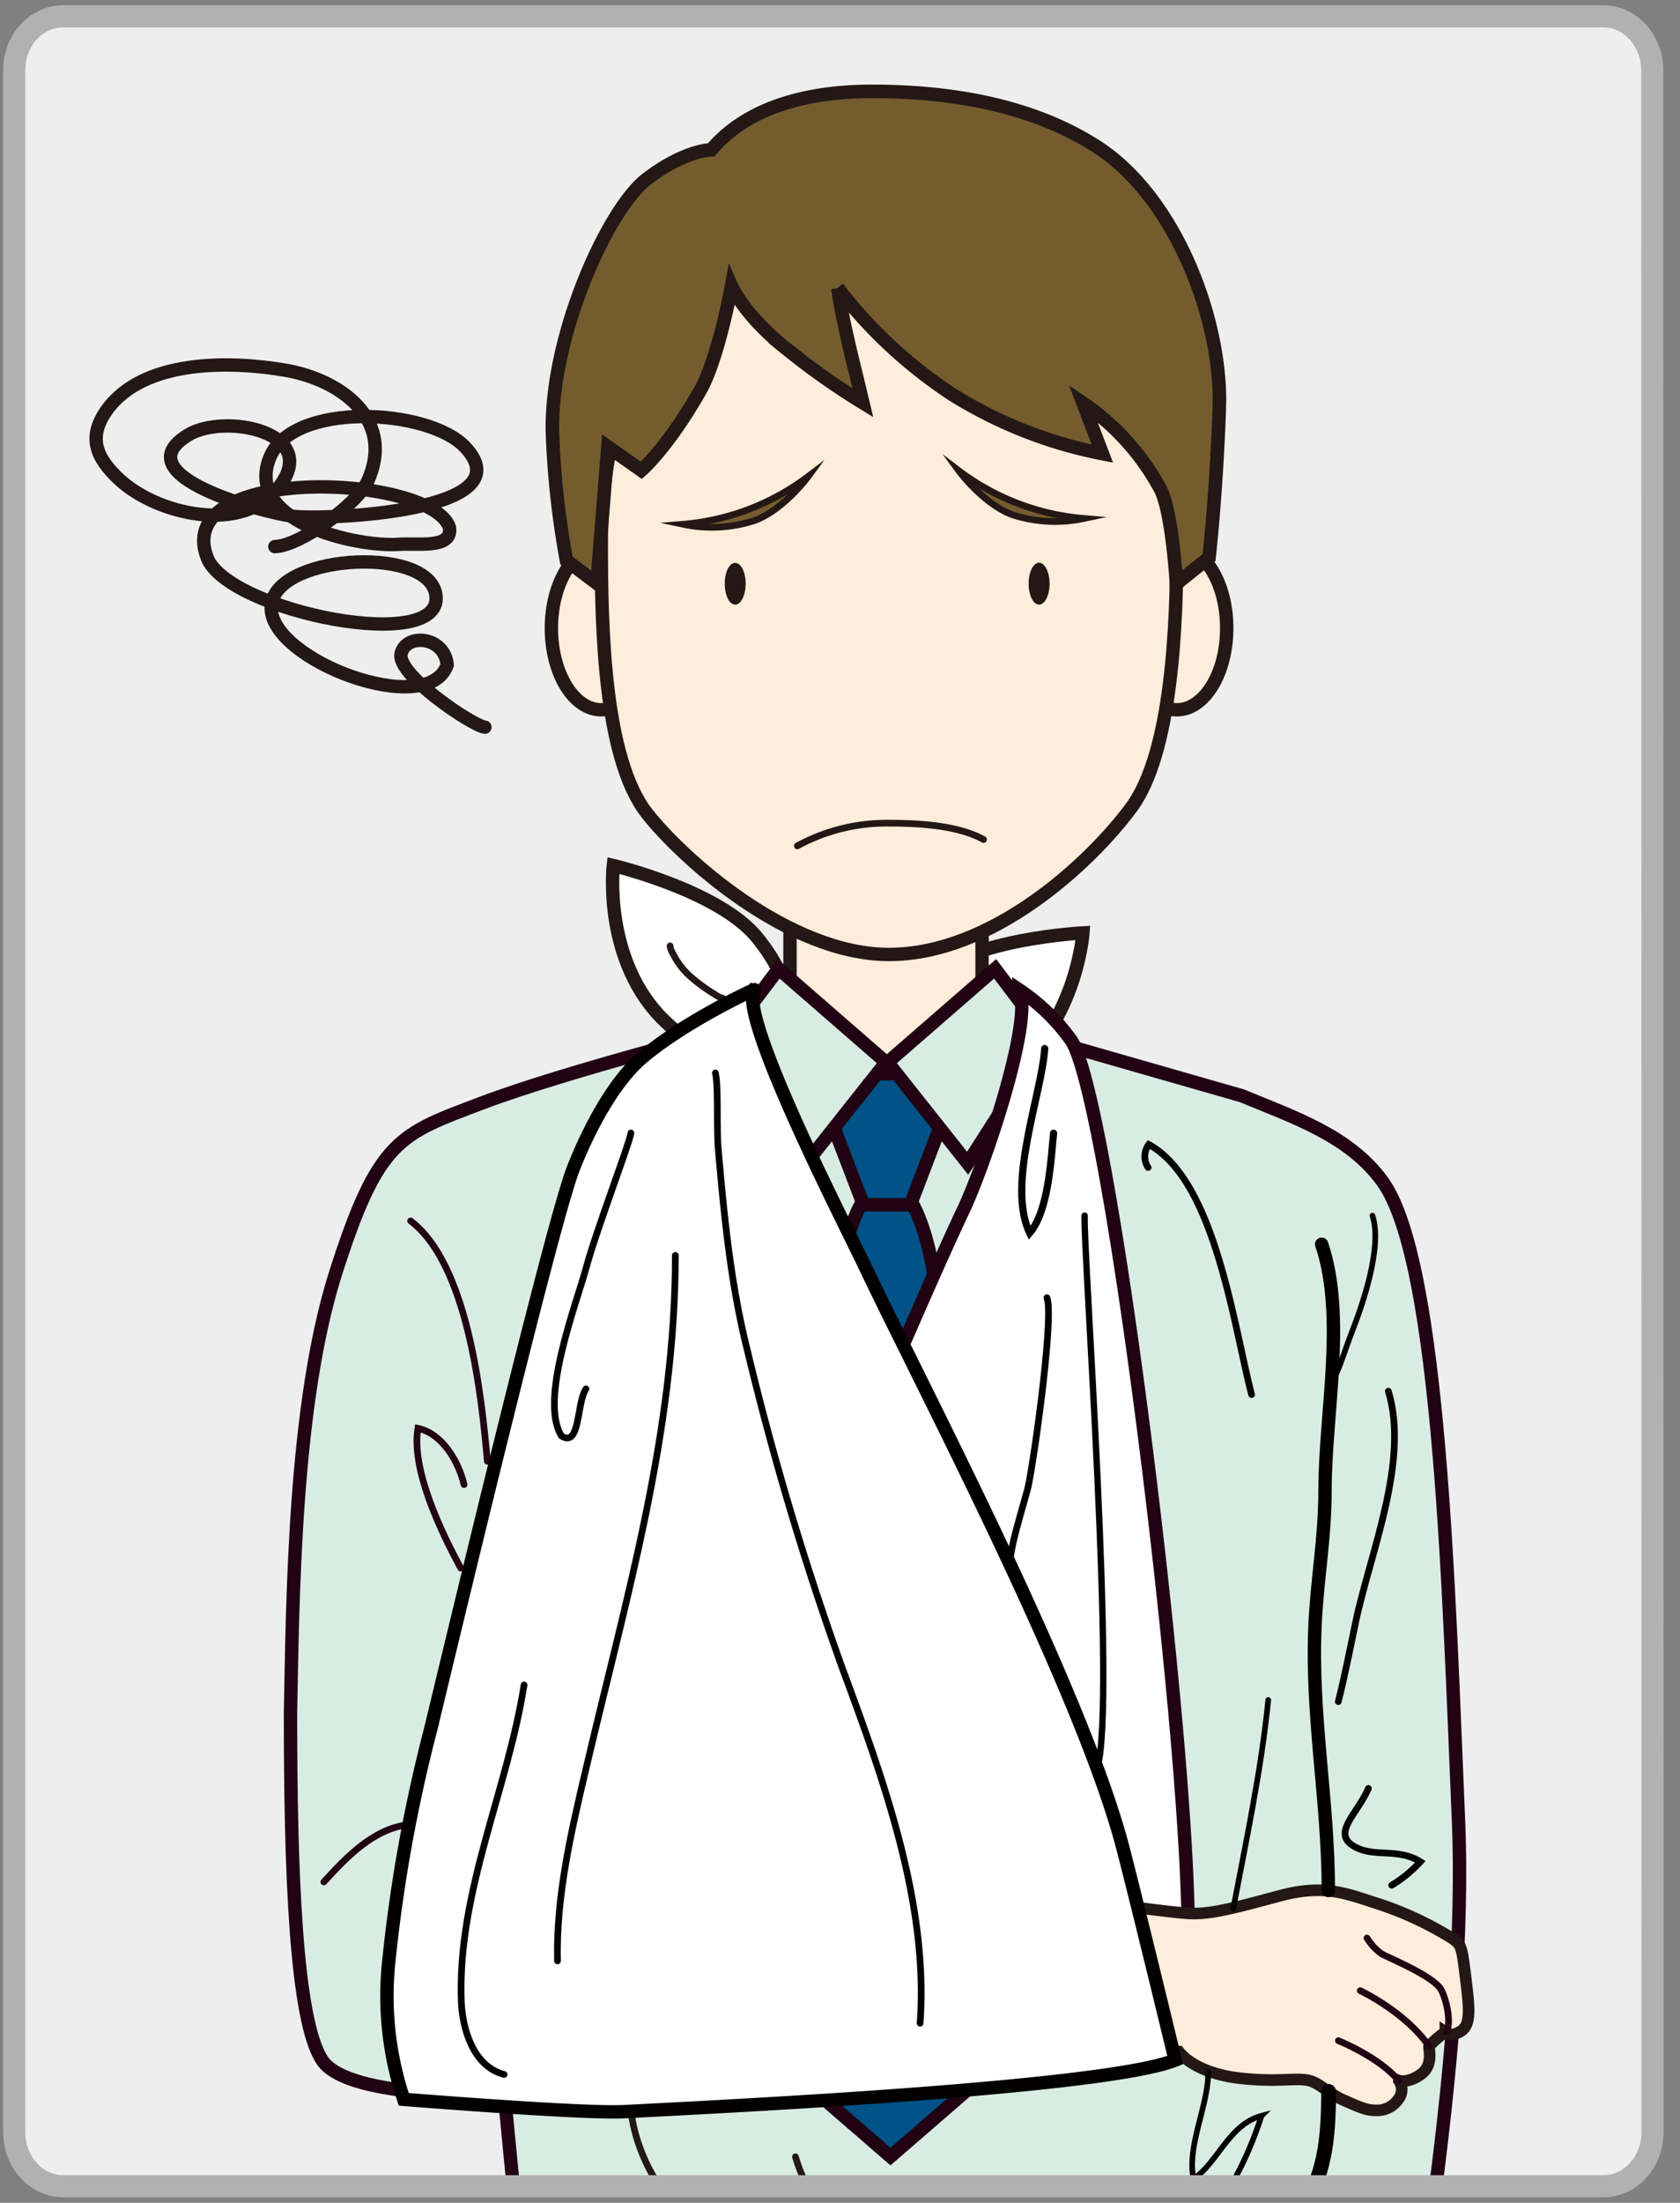
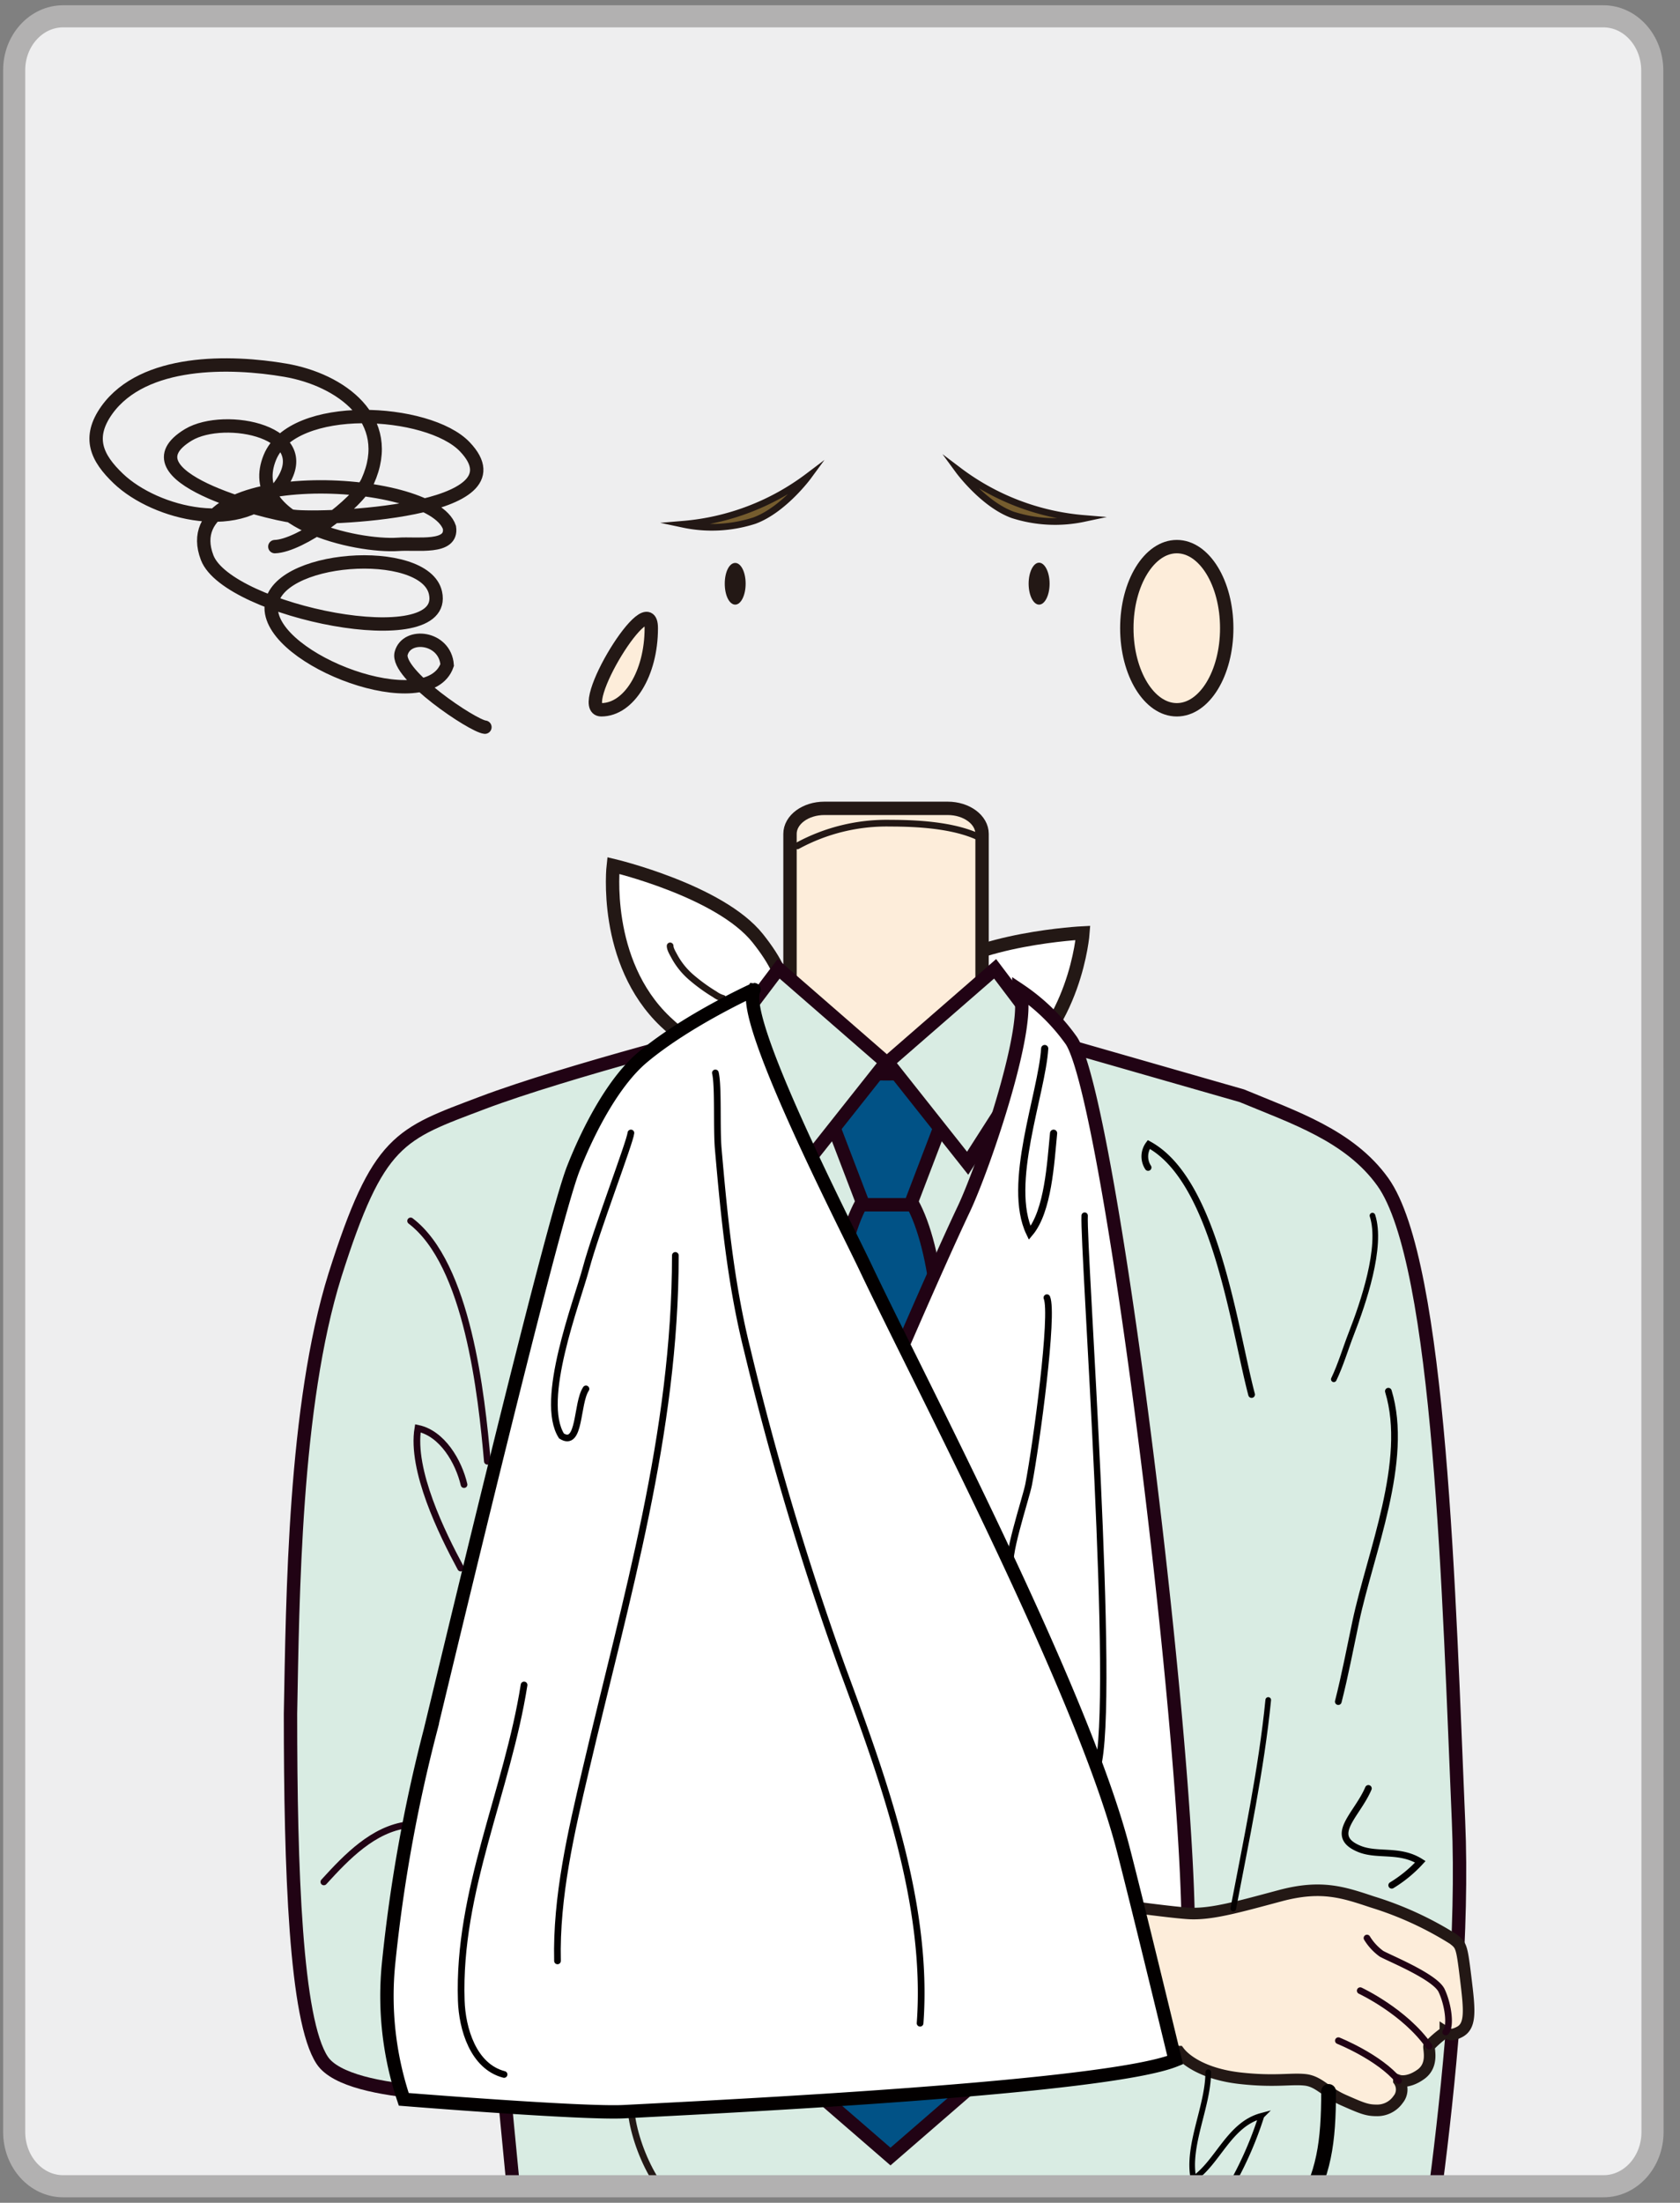
<svg xmlns="http://www.w3.org/2000/svg" id="レイヤー_1" data-name="レイヤー 1" viewBox="0 0 206 270">
  <rect x="0" y="0" width="206" height="270" fill="#808080" stroke="none" />
  <defs>
    <style>.cls-1,.cls-11,.cls-14,.cls-15,.cls-16,.cls-17,.cls-18,.cls-19,.cls-20,.cls-21,.cls-24,.cls-8{fill:none;}.cls-2{clip-path:url(#clip-path);}.cls-3{fill:#eeeeef;stroke:#c8c9ca;stroke-width:0.99px;}.cls-10,.cls-11,.cls-12,.cls-13,.cls-14,.cls-15,.cls-16,.cls-17,.cls-18,.cls-19,.cls-20,.cls-21,.cls-22,.cls-23,.cls-24,.cls-3,.cls-4,.cls-5,.cls-7,.cls-8,.cls-9{stroke-miterlimit:10;}.cls-12,.cls-23,.cls-4{fill:#fff;}.cls-13,.cls-21,.cls-22,.cls-4,.cls-5,.cls-7,.cls-8{stroke:#231815;}.cls-10,.cls-12,.cls-14,.cls-21,.cls-23,.cls-4,.cls-5,.cls-9{stroke-width:1.64px;}.cls-13,.cls-5{fill:#fdedda;}.cls-6{fill:#231815;}.cls-22,.cls-7{fill:#755c2e;}.cls-11,.cls-15,.cls-7,.cls-8{stroke-width:0.82px;}.cls-11,.cls-14,.cls-15,.cls-16,.cls-17,.cls-18,.cls-19,.cls-20,.cls-21,.cls-8{stroke-linecap:round;}.cls-9{fill:#d9ece3;}.cls-10,.cls-11,.cls-12,.cls-9{stroke:#210314;}.cls-10{fill:#015286;}.cls-13{stroke-width:1.42px;}.cls-14,.cls-15,.cls-16,.cls-17,.cls-18,.cls-19,.cls-20,.cls-23{stroke:#030000;}.cls-16{stroke-width:0.69px;}.cls-17{stroke-width:1.81px;}.cls-18{stroke-width:0.88px;}.cls-19{stroke-width:0.78px;}.cls-20{stroke-width:0.82px;}.cls-22{stroke-width:1.66px;}.cls-24{stroke:#b2b1b1;stroke-width:2.71px;}</style>
    <clipPath id="clip-path">
      <path class="cls-1" d="M202.63,261.32c0,3.68-2.7,6.65-6,6.65H7.74c-3.33,0-6-3-6-6.65V8.62C1.72,5,4.41,2,7.74,2H196.6c3.33,0,6,3,6,6.65Z" />
    </clipPath>
  </defs>
  <title>アートボード 1</title>
  <g class="cls-2">
    <path class="cls-3" d="M240.54,274.2c0,7.71-5.57,13.95-12.44,13.95H-11c-6.87,0-12.44-6.24-12.44-13.95V6.08c0-7.7,5.57-13.95,12.44-13.95H228.1c6.87,0,12.44,6.25,12.44,14Z" />
    <path class="cls-4" d="M81.59,125.23c-7.73-7.35-6.39-19.14-6.39-19.14s13.06,3.09,17.71,8.91c2.12,2.67,3.62,5.34,3.68,8.73C96.71,130.51,89.3,132.58,81.59,125.23Z" />
    <path class="cls-4" d="M123,132c8.94-5.81,9.79-17.65,9.79-17.65s-13.41.65-19,5.52c-2.58,2.24-4.54,4.59-5.22,7.91C107.2,134.42,114.1,137.81,123,132Z" />
    <path class="cls-5" d="M120.42,125.11v-22.9c0-1.73-1.89-3.13-4.22-3.13H101.09c-2.33,0-4.22,1.4-4.22,3.13V125.1l-18.09,8.41-.14,33.76,29.87,15.52,30-15.3.14-33.76Z" />
    <path class="cls-5" d="M150.42,77c0,5.54-2.74,10-6.12,10s-6.13-4.48-6.13-10,2.75-10,6.13-10S150.42,71.46,150.42,77Z" />
-     <path class="cls-5" d="M79.86,77c0,5.54-2.74,10-6.13,10s-6.12-4.48-6.12-10,2.74-10,6.12-10S79.86,71.46,79.86,77Z" />
-     <path class="cls-5" d="M144.3,66.62c0,9.88-.58,25.61-5.58,32.37-5.12,6.91-17.13,18-29.71,18-12.36,0-25.44-11.87-29.7-17.32-5.29-6.78-5.58-22.87-5.58-33,0-27.81,16.68-42.28,36.17-42.28S144.3,38.81,144.3,66.62Z" />
+     <path class="cls-5" d="M79.86,77c0,5.54-2.74,10-6.13,10S79.86,71.46,79.86,77Z" />
    <path class="cls-6" d="M91.43,71.54c0,1.42-.57,2.57-1.28,2.57S88.87,73,88.87,71.54,89.44,69,90.15,69,91.43,70.12,91.43,71.54Z" />
    <path class="cls-6" d="M128.7,71.54c0,1.42-.58,2.57-1.29,2.57s-1.28-1.15-1.28-2.57.58-2.57,1.28-2.57S128.7,70.12,128.7,71.54Z" />
    <path class="cls-7" d="M117.55,57.68s3,4.09,6.6,5.42a17,17,0,0,0,8.76.45A29.52,29.52,0,0,1,117.55,57.68Z" />
    <path class="cls-7" d="M99.11,58.39s-3,4.09-6.6,5.42a17,17,0,0,1-8.75.45A29.52,29.52,0,0,0,99.11,58.39Z" />
    <path class="cls-8" d="M97.77,103.68a22.89,22.89,0,0,1,11.42-2.78c3.69,0,8.36.31,11.41,2" />
    <path class="cls-9" d="M178.84,223.17c-1.15-26.64-2.19-68.39-9.28-78.3-4.07-5.68-10.91-7.91-17.28-10.56L126.79,127c-5.24,7-31,5.82-36.25-1.08,0,0-21.2,5.4-31.39,9.26s-12.77,4.38-18.08,21.13c-5,16-5.18,39.56-5.45,53.74,0,19.1.62,37.59,3.9,42.5s22.32,4.15,22.32,4.15l3.24,33.57L173,288.09S180,249.8,178.84,223.17Z" />
    <path class="cls-10" d="M115.32,166.48c0,11.93-2.94,21.6-6.58,21.6s-6.57-9.67-6.57-21.6,3-21.61,6.57-21.61S115.32,154.55,115.32,166.48Z" />
    <path class="cls-10" d="M108.74,131.62a45.62,45.62,0,0,1-9.39-1l6.52,17.05h5.76l6.51-17.05A45.65,45.65,0,0,1,108.74,131.62Z" />
    <polygon class="cls-9" points="95.47 118.75 108.64 130.21 98.84 142.58 89.05 127.26 95.47 118.75" />
    <polygon class="cls-9" points="122.02 118.75 108.85 130.21 118.65 142.58 128.45 127.26 122.02 118.75" />
    <path class="cls-11" d="M50.35,149.65c7,5.32,8.69,21.32,9.41,29.46" />
    <path class="cls-11" d="M39.71,230.67c2.84-3.12,6.06-6.45,10.23-7" />
    <path class="cls-11" d="M56.49,192.2c-2.3-4.26-6.1-12-5.25-17.13,3,.63,5,4.08,5.66,6.9" />
    <path class="cls-12" d="M131.37,127.55c5.63,8.59,18.22,117.35,13.16,117.09-12.13-.62-59.92-11.32-58.08-18.22,3.78-14.18,25.19-64.41,31.71-78.18,2.56-5.4,8.68-23.51,6.77-26.94A24.57,24.57,0,0,1,131.37,127.55Z" />
    <path class="cls-13" d="M129.16,232.36c.29.1,14.12,2.08,16.81,2.18s5.95-.83,11-2.18,7.74-.42,11.32.77a41.64,41.64,0,0,1,9.89,4.53c1,.77,1.06.85,1.54,4.78s.69,5.89-.77,6.63c-.9.46-1.2.34-1.72,0a12.68,12.68,0,0,0-2,1.73c-.09.29.6,2.3-1,3.45s-2.7.77-2.7.77a1.91,1.91,0,0,1-.09,2.31,3.12,3.12,0,0,1-2.69,1.34c-1.15,0-1.82-.29-4-1.25s-3-2.3-4.71-2.49-3.74.28-8-.2-6.62-2.11-7.48-3.26c0,0-4.13-.1-9.51-.67S129.16,232.36,129.16,232.36Z" />
    <path class="cls-11" d="M164.11,250.13s5,2,7.39,4.89" />
    <path class="cls-11" d="M166.79,244s5.47,2.55,8.44,6.81" />
    <path class="cls-11" d="M167.62,237.55a6.64,6.64,0,0,0,1.77,1.92c1,.57,6.57,2.81,7.38,4.52s1.17,4.41.5,5.08" />
-     <path class="cls-14" d="M162.06,152.51c3,8.86.4,20.82.41,30.28,0,5.8-1,11-1.23,16.58-.48,11,1.64,21.38,1.64,32.35" />
    <path class="cls-15" d="M170.24,170.52c2.6,8.54-2.21,19.79-4,28.25-.7,3.3-1.32,6.58-2.14,9.8" />
    <path class="cls-15" d="M167.79,219.21c-1.39,3.26-4.92,5.76-1.23,7.36,2.26,1,5,0,7.6,1.63a16.13,16.13,0,0,1-3.51,2.88" />
    <path class="cls-15" d="M140.78,143.1a2.47,2.47,0,0,1,.08-2.82c8.17,4.44,10.45,22.47,12.61,30.65" />
    <path class="cls-16" d="M168.29,149c1.24,3.8-1.15,10.77-2.57,14.4-.72,1.84-1.33,3.92-2.17,5.66" />
    <path class="cls-17" d="M162.91,256.35c0,6.14-.52,10.28-3.48,15" />
    <path class="cls-16" d="M155.51,208.37c-.83,8.44-2.74,17.43-4.29,25.57" />
    <path class="cls-16" d="M148.15,254c0,4.2-2.64,9-1.8,13.08,3-2.06,4.37-6.69,8.33-7.74A44.39,44.39,0,0,1,149,271" />
    <path class="cls-18" d="M128.1,128.52c-.35,5.57-4.71,16.63-1.84,22.61,2.27-2.7,2.57-8.58,2.93-12.23" />
    <path class="cls-19" d="M133,149c-.21,4,3.91,59.78,1.55,67.74" />
    <path class="cls-20" d="M128.37,159.06c.85,2-1.25,17.72-2.24,22.91-.33,1.69-3,9.58-2.07,10.23" />
    <path class="cls-21" d="M33.7,67c3.13-.09,10.09-5.19,11.38-8C48.52,51.39,41.75,46.54,35,45.38S17.6,44,13.1,50.26c-2.41,3.38-1.25,5.86,1.41,8.4,4.6,4.38,15.33,7,19.83.86,4.87-6.61-6.78-8.88-11.23-6.23-8.29,5,9.33,9.56,12.88,10s28.73-.45,21-8.53c-4.45-4.67-21.06-5.64-23.9,1.31-3.23,7.91,10.62,11,15.75,10.65,2.28-.17,6.69.61,6.27-2.07-2.22-6.56-34.13-7.85-29.71,3.7,2.53,6.61,29.7,12.1,28,4.33-1.28-5.91-20.14-4.65-20.15,1.83s19.27,13.68,21.58,7c-.25-3.44-4.95-4-5.64-1.43S58,89,59.46,89.13" />
    <path class="cls-8" d="M82.17,115.94c0,.43.38,1,.58,1.39a9.14,9.14,0,0,0,2.12,2.55,21.12,21.12,0,0,0,2.78,2,3.12,3.12,0,0,0,1,.49" />
    <path class="cls-8" d="M77.36,258.36c.25,4.29,3.38,11.66,7.64,13.09" />
-     <path class="cls-8" d="M97.54,264.36a20.47,20.47,0,0,0,3.28,6.55" />
-     <path class="cls-22" d="M89.7,35.08s1.64,3.71,6.89,7.8a86.23,86.23,0,0,0,9.21,6.49l-.92-3.85s-1.75-6.9-2.13-10.18a57.51,57.51,0,0,0,14,13,54.36,54.36,0,0,0,18.42,7.26l-2.36-6.18a29.7,29.7,0,0,1,9.39,10.37c1.54,2.66,2.05,11.76,2.05,11.76l4-3.21s.91-7.92,1.26-18.41-5.24-25.64-15-31.94c-7.25-4.67-16.67-6.79-27.57-6.79s-16.72,3.58-19.72,7.16c0,0-3.23,0-7.92,3.59S67.62,40.77,67.73,52.7a106.83,106.83,0,0,0,1.73,16l3.74,2.81,1.34-16.75,4.1,2.89s3.24-2.79,7.21-9.77C88.07,44,89.7,35.08,89.7,35.08Z" />
    <polygon class="cls-10" points="121.84 253.37 109.19 264.33 96.53 253.37 121.84 253.37" />
    <path class="cls-23" d="M78.79,129.6c-3.44,2.89-6.49,8.55-8.48,13.6-2.63,6.66-15.14,59-17.53,68.87a189.36,189.36,0,0,0-5.12,28.47,39.89,39.89,0,0,0,1.85,16.78s21.94,1.77,27,1.51c12.13-.63,59.1-2.89,67.59-6.32,0,0-4.59-19-6.39-25.93-5.11-19.65-25.05-57.44-31.57-71.2-2.56-5.4-15.58-30.65-13.67-34.08C92.47,121.3,84.28,125,78.79,129.6Z" />
    <path class="cls-20" d="M87.72,131.51c.39,1.62.13,6.83.35,9.3.72,8.28,1.53,16.54,3.55,24.62a369.4,369.4,0,0,0,11.65,39c5,13.52,10.63,28.85,9.55,43.56" />
    <path class="cls-20" d="M77.36,138.87c-.1,1.11-4.25,11.92-5.51,16.61-1.14,4.23-5.78,16.16-3,20.53,2.33,1.46,1.82-4,3-5.77" />
    <path class="cls-20" d="M82.81,153.88c0,21.82-6.07,42.05-11,63.11-1.78,7.57-3.64,15.53-3.45,23.36" />
    <path class="cls-20" d="M64.26,206.53c-2.05,13-8.15,25.29-7.7,38.69.11,3.41,1.45,8.07,5.25,9.05" />
  </g>
  <path class="cls-24" d="M202.63,261.32c0,3.68-2.7,6.65-6,6.65H7.74c-3.33,0-6-3-6-6.65V8.62C1.72,5,4.41,2,7.74,2H196.6c3.33,0,6,3,6,6.65Z" />
</svg>